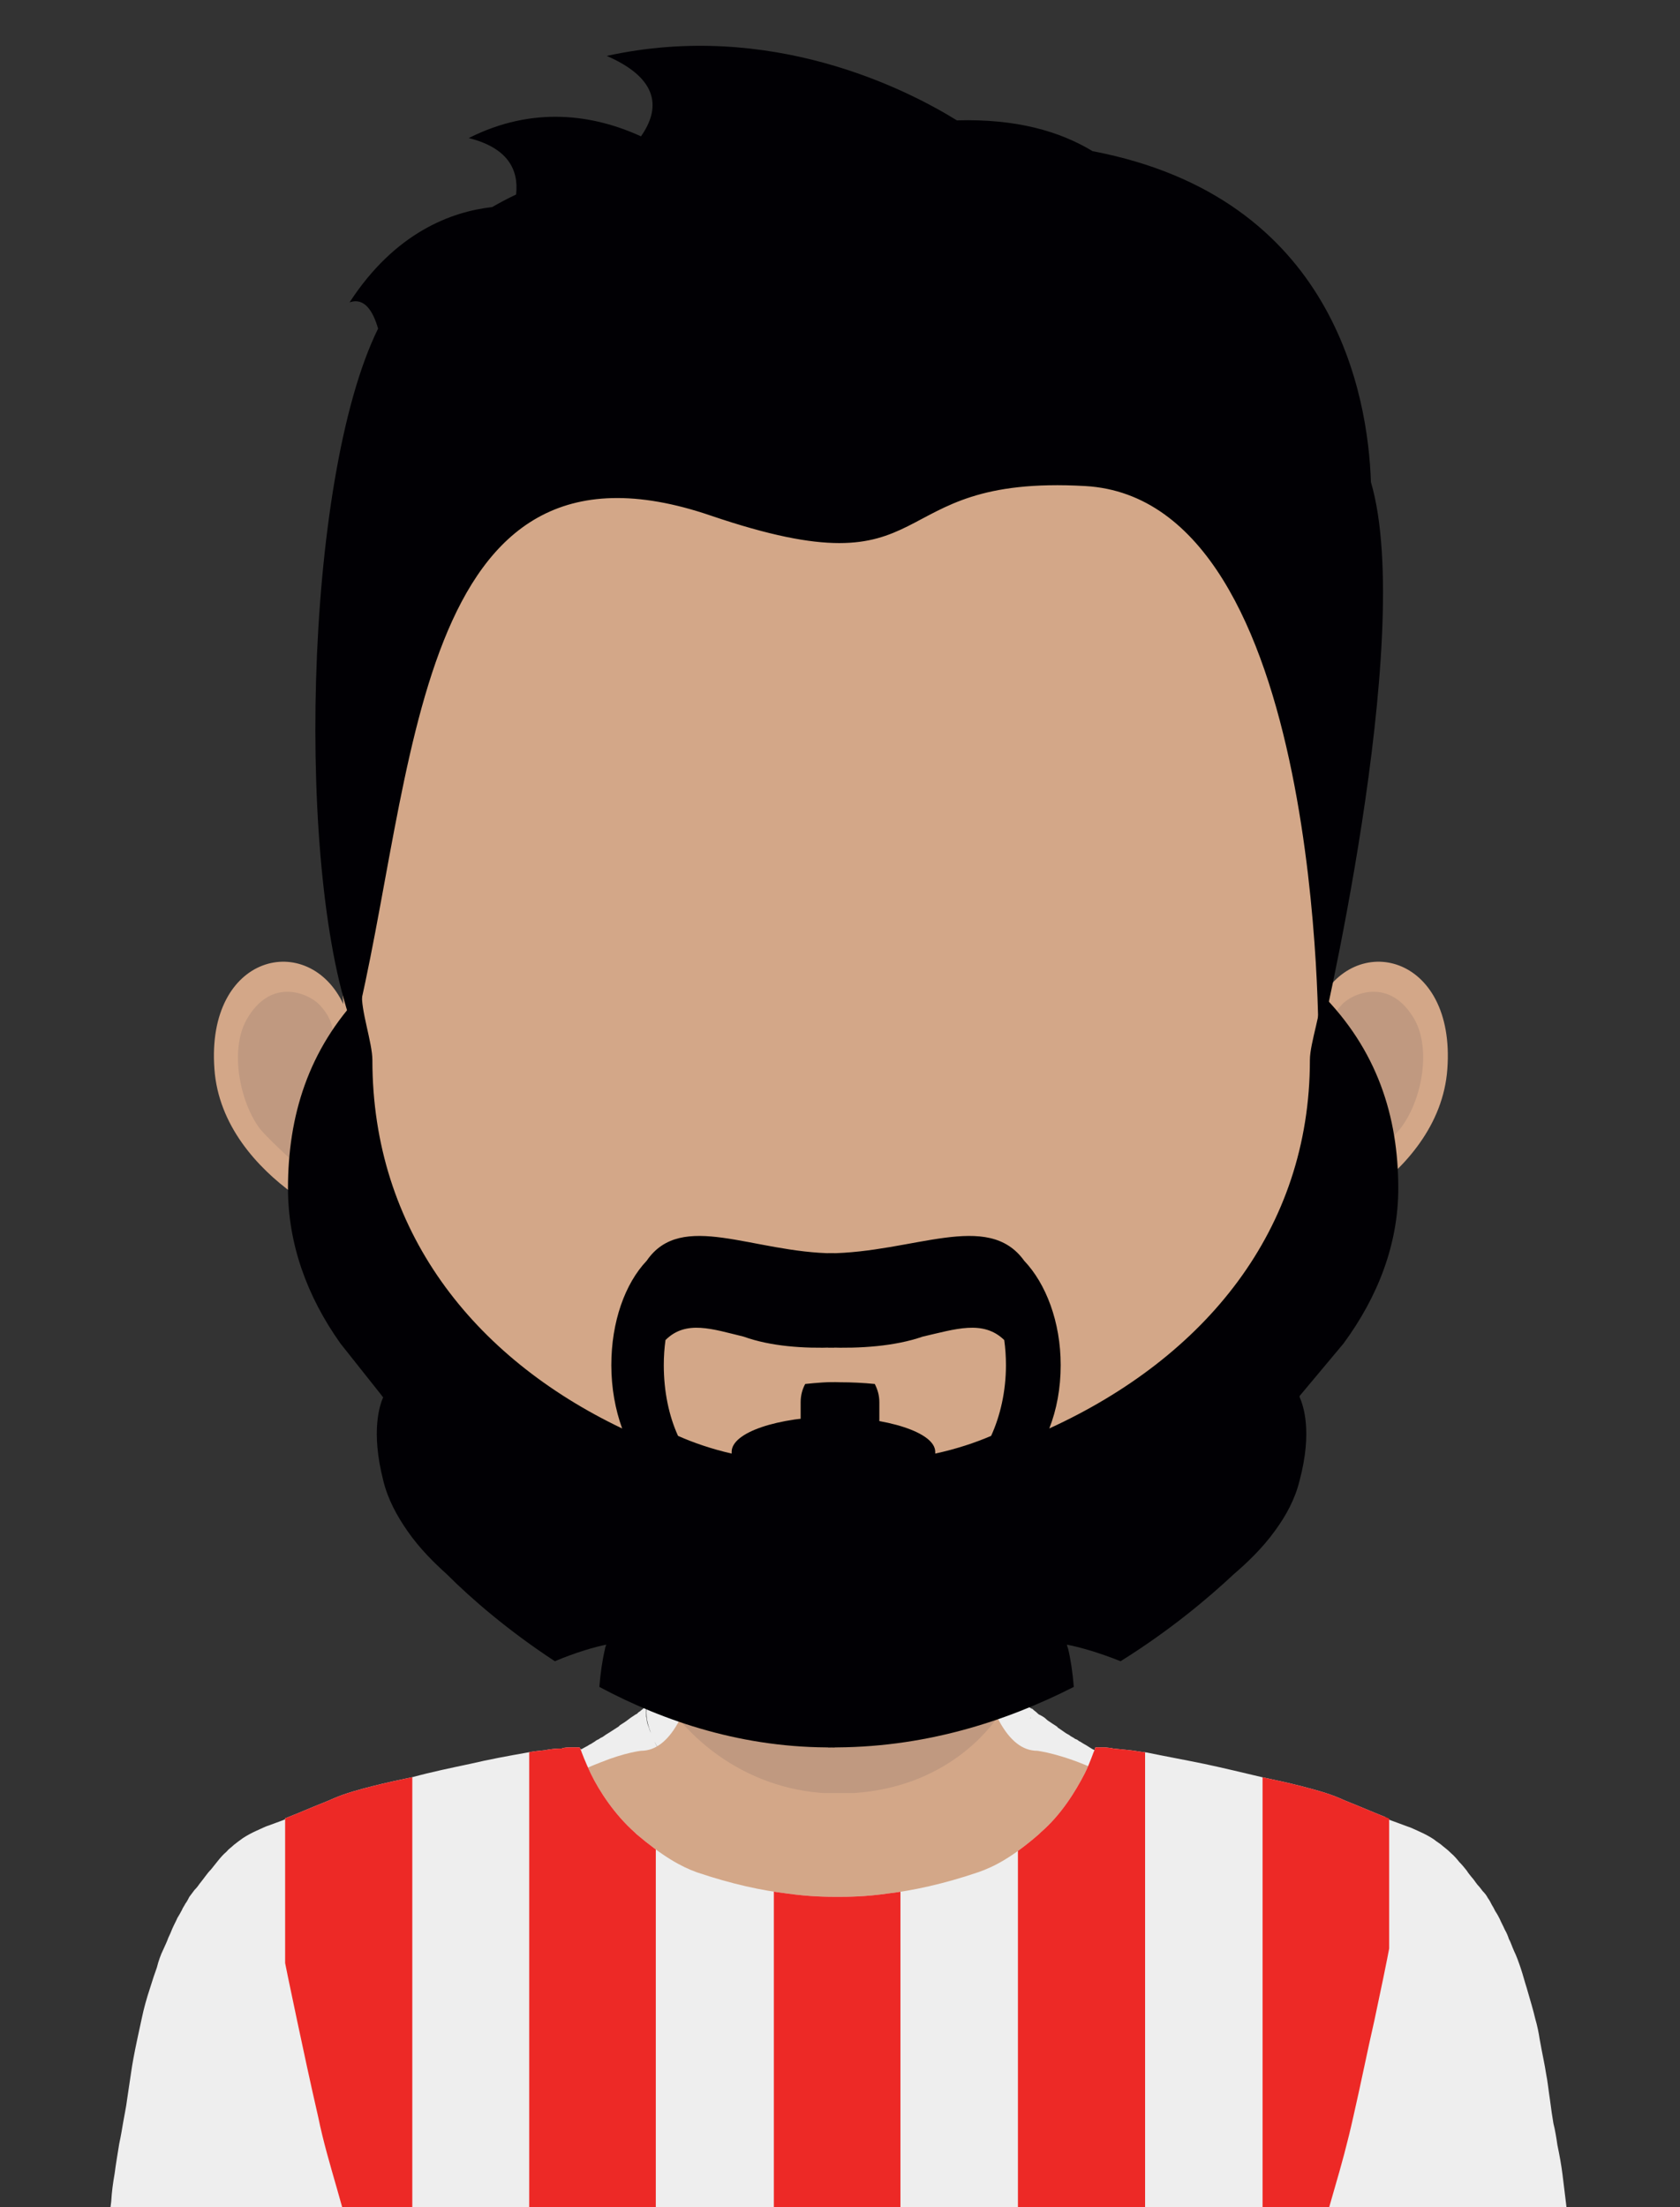
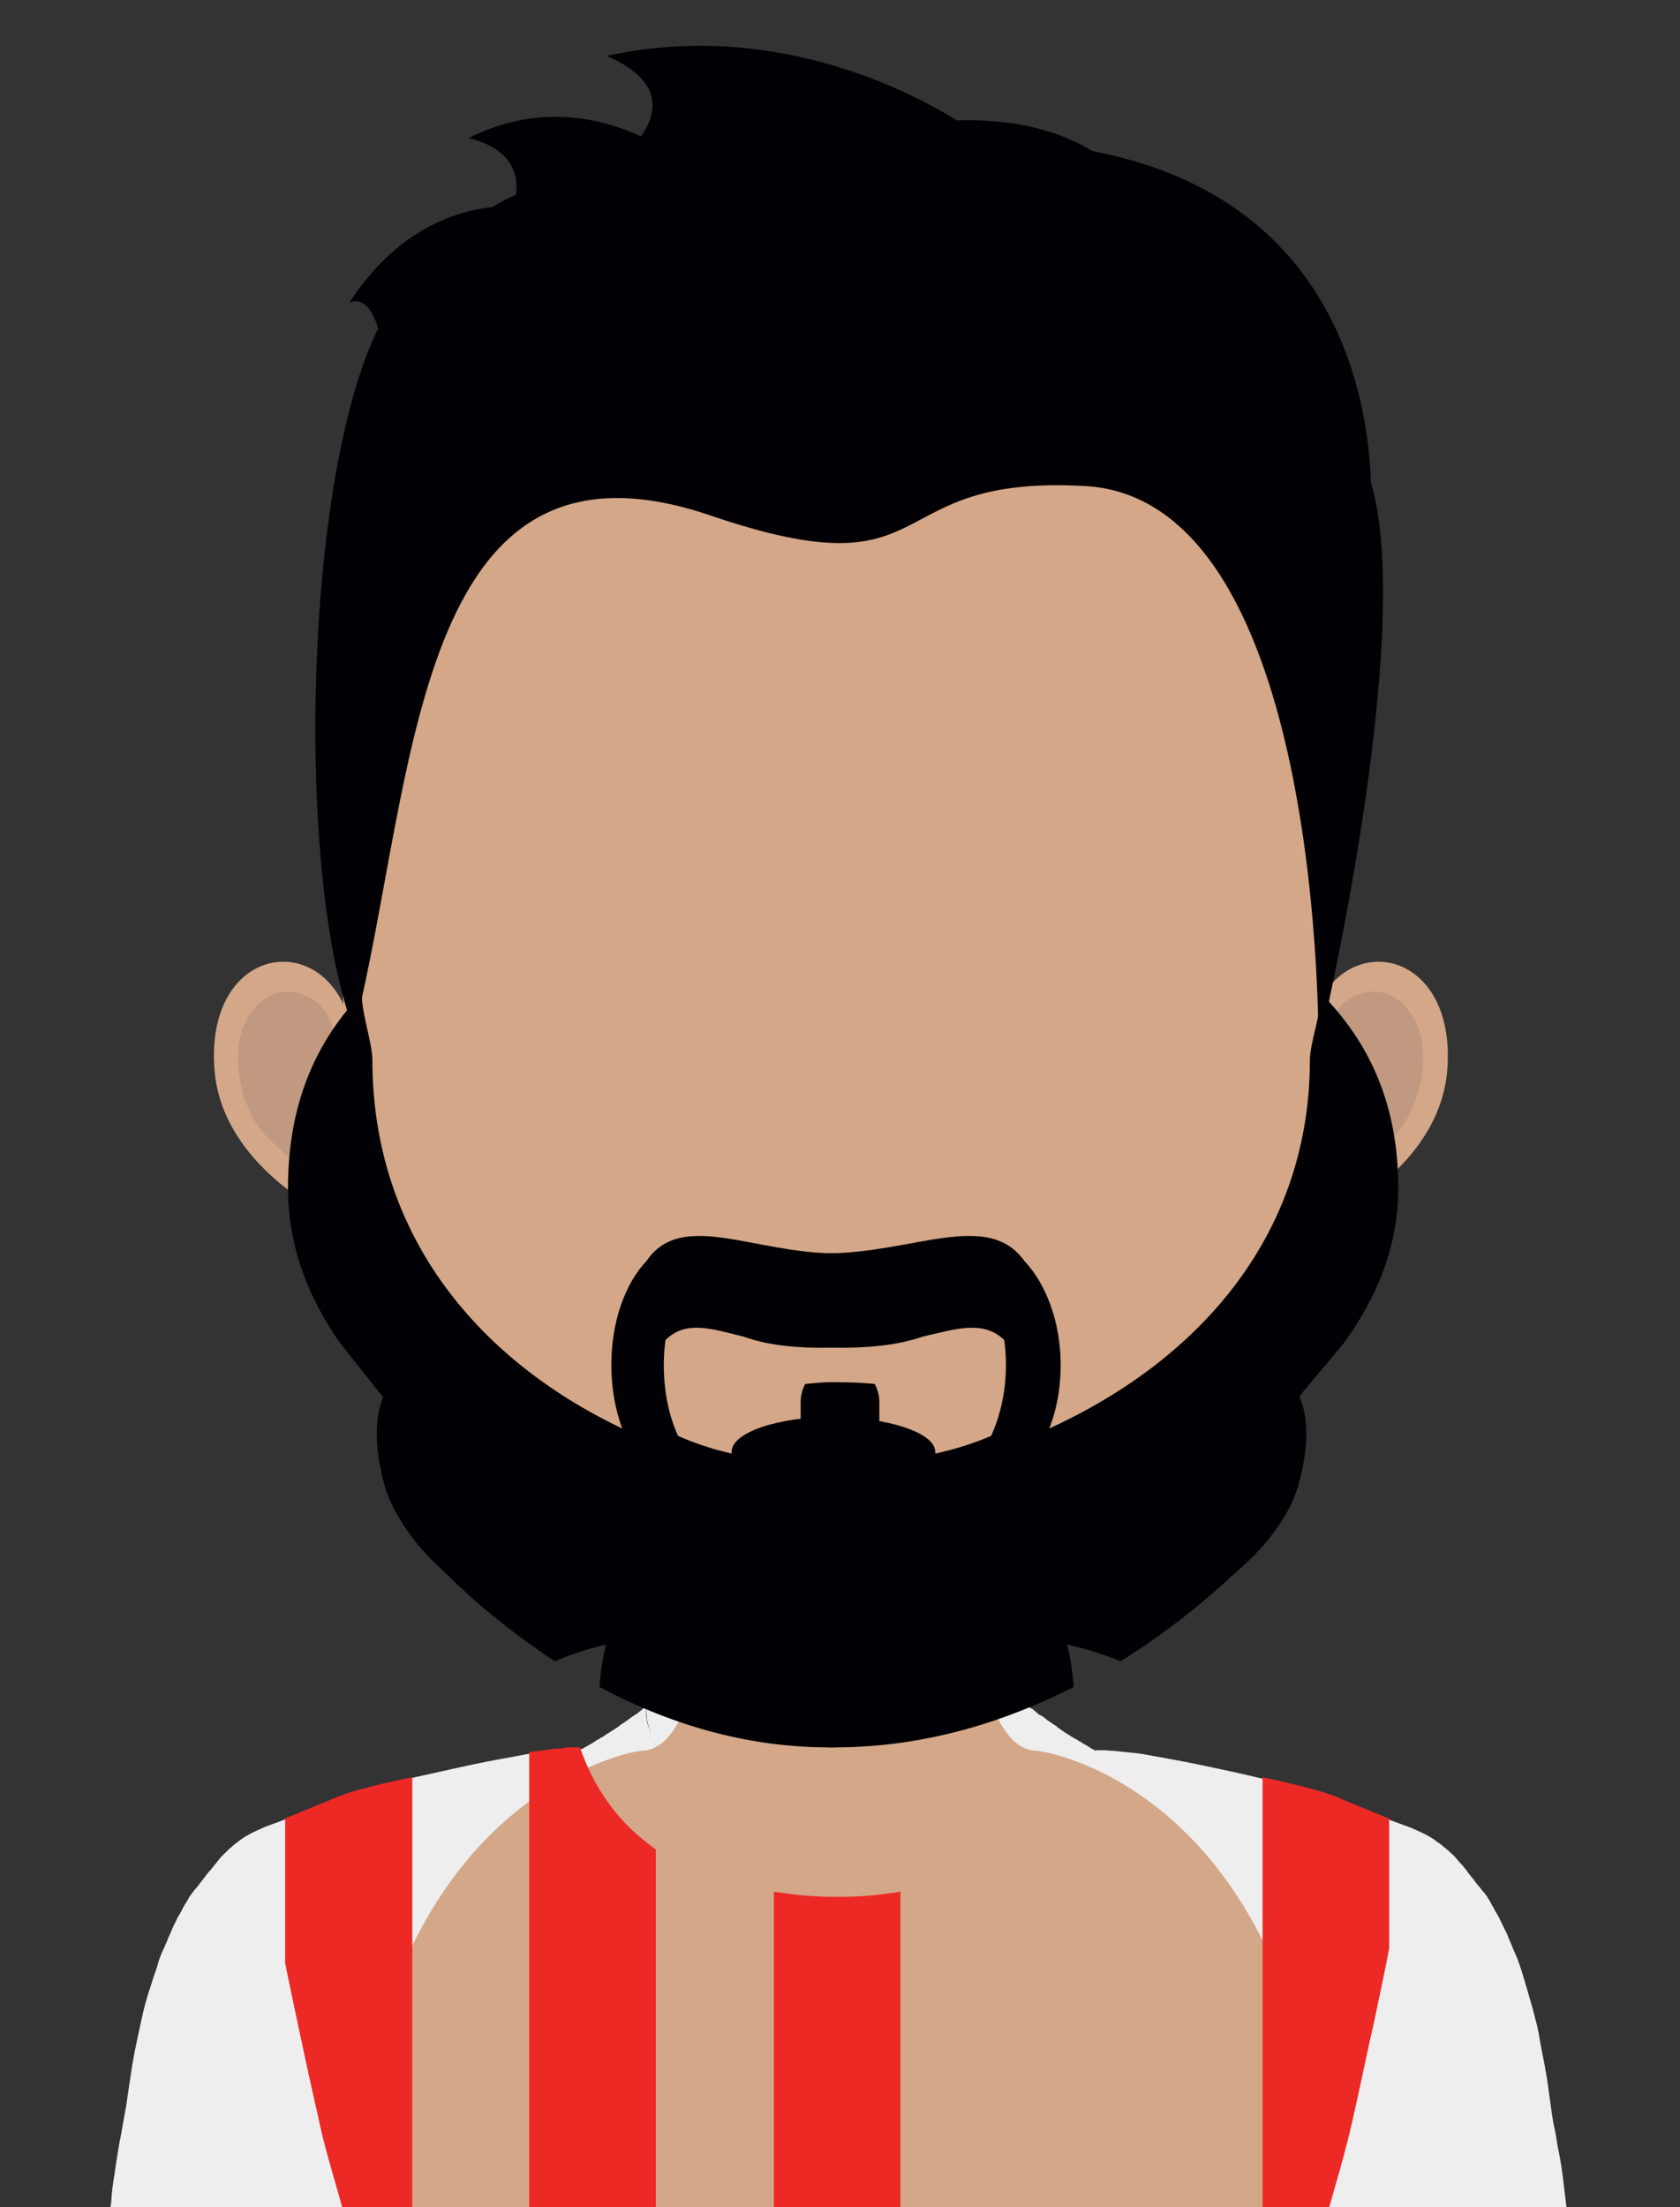
<svg xmlns="http://www.w3.org/2000/svg" xmlns:xlink="http://www.w3.org/1999/xlink" version="1.1" id="Capa_1" x="0px" y="0px" viewBox="0 0 294.6 386.9" style="enable-background:new 0 0 294.6 386.9;" xml:space="preserve">
  <rect x="0" y="0" width="294.6" height="386.9" fill="#333333" stroke="none" />
  <style type="text/css">
	.st0{clip-path:url(#SVGID_00000151511967323519006850000002396541600645915310_);fill:#EEEEEE;}
	.st1{clip-path:url(#SVGID_00000151511967323519006850000002396541600645915310_);fill:#D3A788;}
	.st2{clip-path:url(#SVGID_00000151511967323519006850000002396541600645915310_);}
	.st3{clip-path:url(#SVGID_00000138544108867346365570000013527721708461604778_);fill:#C09980;}
	.st4{clip-path:url(#SVGID_00000151511967323519006850000002396541600645915310_);fill:#C09980;}
	.st5{clip-path:url(#SVGID_00000151511967323519006850000002396541600645915310_);fill:#070707;}
	.st6{clip-path:url(#SVGID_00000151511967323519006850000002396541600645915310_);fill:none;}
	.st7{clip-path:url(#SVGID_00000151511967323519006850000002396541600645915310_);fill:#010004;}
	.st8{clip-path:url(#SVGID_00000124132651377653777440000002068367007419330206_);}
	.st9{fill:#EEEEEE;}
	.st10{fill:#ED2926;}
	.st11{fill:none;}
	.st12{fill:#010004;}
</style>
  <g>
    <g>
      <g>
        <g>
          <g>
            <g>
              <defs>
                <rect id="SVGID_1_" width="294.6" height="386.9" />
              </defs>
              <clipPath id="SVGID_00000011000520550741337060000001891044695227213990_">
                <use xlink:href="#SVGID_1_" style="overflow:visible;" />
              </clipPath>
              <path style="clip-path:url(#SVGID_00000011000520550741337060000001891044695227213990_);fill:#EEEEEE;" d="M277.5,410.8        c0-0.2,0-0.5,0-0.8c0-1-0.2-1.7-0.3-2.9c0-0.6-0.1-1.3-0.2-2.2c-0.1-0.5-0.1-1.1-0.2-1.8c0-0.6-0.1-1.4-0.3-2.3        c-0.1-0.9-0.3-1.7-0.4-2.5c-0.2-1.5-0.4-2.7-0.5-3.6c-0.1-0.9-0.2-1.7-0.3-2.4c-0.1-1.1-0.2-1.9-0.3-2.8        c-0.2-0.9-0.2-1.9-0.4-3.4c-0.2-1.7-0.4-3.3-0.6-4.9c-0.2-1.6-0.5-3.3-0.9-5.2c-0.2-1.4-0.4-2.6-0.7-3.8        c-0.2-1.2-0.4-2.5-0.6-4.1c-0.3-2-0.4-3.2-0.7-4.7c-0.2-1.4-0.6-3.1-1.1-5.9c-0.2-1.3-0.4-2.3-0.8-3.7c-0.3-1.3-0.8-3-1.5-5.4        c-0.3-0.9-0.6-2.1-1-3.3c-0.4-1.2-0.8-2.3-1.2-3.1c-0.4-0.9-0.6-1.6-0.9-2.1c-0.2-0.6-0.4-1.1-0.7-1.6        c-0.4-0.9-0.7-1.4-0.9-1.9c-0.2-0.4-0.4-0.8-0.8-1.4c-0.2-0.4-0.4-0.8-0.6-1.1c-0.2-0.4-0.4-0.8-0.7-1.2        c-0.2-0.4-0.5-0.8-0.9-1.2c-0.3-0.4-0.6-0.8-0.9-1.1c-0.4-0.5-0.7-1-1-1.3c-0.3-0.4-0.6-0.7-0.9-1.2c-0.4-0.5-0.8-1-1.3-1.5        c-0.4-0.5-0.9-1.1-1.5-1.6c-0.5-0.5-0.9-0.8-1.4-1.2c-0.4-0.4-1-0.7-1.6-1.2c-0.6-0.4-1.5-0.9-2.4-1.3        c-0.9-0.4-1.7-0.8-2.1-0.9c-0.6-0.2-1.3-0.5-1.9-0.7c-0.6-0.2-1.3-0.5-1.9-0.7c-1.5-0.6-3-1.1-4.3-1.7        c-1.4-0.6-2.8-1.1-4.1-1.7c-2.1-0.9-4.3-1.5-6.7-2.1c-2.3-0.6-4.7-1.1-7-1.6c-3.3-0.8-6.6-1.5-9.9-2.2        c-3.3-0.7-6.7-1.3-10-1.9c-1-0.2-1.9-0.3-3-0.4c-0.9-0.1-1.9-0.2-2.9-0.3c-0.1,0-0.7,0-1.4-0.1c-0.5,0-1,0-1.7,0        c0,0,0,0.1-0.1,0.2c0-0.1,0-0.1,0-0.2c-0.3-0.1-0.8-0.4-1.1-0.6c-0.1-0.1-0.2-0.1-0.3-0.2c-0.2-0.1-0.5-0.3-0.7-0.4        c-0.2-0.1-0.4-0.3-0.7-0.4c-0.2-0.2-0.4-0.3-0.7-0.4c-0.2-0.2-0.5-0.3-0.8-0.5c-0.2-0.2-0.5-0.3-0.8-0.5        c-0.4-0.3-0.9-0.6-1.3-0.9c-0.1,0-0.1-0.1-0.2-0.2c-0.4-0.3-0.8-0.5-1.2-0.8c-0.3-0.2-0.5-0.3-0.8-0.6        c-0.2-0.2-0.5-0.4-0.9-0.6c0,0-0.1-0.1-0.2-0.1c-0.2-0.1-0.3-0.2-0.5-0.4c-0.2-0.2-0.4-0.3-0.6-0.5c-0.1-0.1-0.2-0.2-0.3-0.2        c-0.1,0-0.2-0.1-0.3-0.2c0.1,0.3,0.1,0.6,0.1,0.9c0,0.3,0,0.6,0,0.9c0,0.1-0.1,0.2-0.1,0.3c0.2-0.6,0.2-1.2,0.1-2        c-0.3-0.2-1.3-0.6-2.2-0.9c-0.9-0.2-1.9-0.5-2.2-0.6c-1.7-0.4-3.9-0.7-6.4-1c-1-0.1-2.1-0.3-3.3-0.4c-1.2-0.1-2.5-0.2-3.7-0.4        c-3-0.2-6.1-0.4-8.8-0.6c-2.7-0.1-5.1-0.2-7-0.2c0,0-0.2,0-0.2,0c-0.1,0-0.1,0-0.2,0c-1.9,0-4.3,0.1-6.9,0.2        c-2.7,0.1-5.7,0.3-8.7,0.6c-1.2,0.1-2.5,0.2-3.7,0.4c-1.1,0.1-2.2,0.2-3.3,0.4c-2.4,0.3-4.5,0.6-6.3,1        c-0.4,0.1-1.3,0.3-2.2,0.6c-0.9,0.3-1.8,0.6-2.2,0.9c-0.1,1.1,0,1.9,0.2,2.7c0.1,0.3,0.2,0.7,0.3,1c0.2,0.5,0.3,1,0.5,1.4        c0.3,0.7,0.6,1.2,0.9,1.8c0.3,0.5,0.5,1,0.8,1.5c-0.9-1.5-1.6-3-2.2-4.6c-0.1-0.4-0.3-0.8-0.4-1.2c-0.1-0.4-0.1-0.8-0.2-1.1        c0-0.3,0-0.6,0-0.9c0-0.3,0-0.6,0.1-0.9c-0.2,0.1-0.2,0.2-0.3,0.2c-0.1,0.1-0.2,0.1-0.3,0.2c-0.2,0.2-0.4,0.3-0.6,0.5        c-0.2,0.1-0.3,0.2-0.5,0.4c0,0-0.1,0.1-0.2,0.1c-0.3,0.2-0.6,0.4-0.9,0.6c-0.3,0.2-0.5,0.4-0.8,0.6c-0.4,0.3-0.8,0.5-1.2,0.8        c0,0.1-0.1,0.1-0.2,0.2c-0.5,0.3-0.9,0.6-1.4,0.9c-0.3,0.2-0.5,0.3-0.8,0.5c-0.3,0.2-0.5,0.4-0.8,0.5        c-0.2,0.1-0.4,0.3-0.7,0.4c-0.2,0.1-0.4,0.3-0.6,0.4c-0.2,0.1-0.4,0.3-0.7,0.4c-0.1,0.1-0.2,0.1-0.3,0.2        c-0.4,0.2-0.9,0.5-1.1,0.6c0,0.1,0,0.1,0,0.2c0-0.1,0-0.2-0.1-0.2c-0.7,0-1.2,0-1.7,0c-0.7,0-1.2,0.1-1.4,0.1        c-1,0.1-1.9,0.2-2.9,0.3c-1,0.1-1.9,0.2-3,0.4c-3.3,0.6-6.6,1.2-10,1.9c-3.3,0.7-6.7,1.5-10,2.2c-2.3,0.6-4.7,1-7,1.6        c-2.3,0.6-4.5,1.2-6.6,2.1c-1.3,0.5-2.7,1.1-4.1,1.7c-1.4,0.6-2.9,1.1-4.4,1.7c-0.6,0.2-1.2,0.5-1.8,0.7        c-0.6,0.2-1.3,0.5-1.9,0.7c-0.4,0.1-1.2,0.5-2.1,0.9c-0.9,0.4-1.8,0.9-2.4,1.3c-0.7,0.5-1.1,0.8-1.6,1.2        c-0.4,0.4-0.9,0.7-1.3,1.2c-0.6,0.5-1.1,1.1-1.5,1.6c-0.4,0.5-0.8,1-1.2,1.5c-0.4,0.4-0.7,0.8-1,1.2c-0.3,0.4-0.6,0.8-1,1.3        c-0.2,0.3-0.5,0.7-0.9,1.1c-0.3,0.4-0.6,0.8-0.9,1.2c-0.2,0.4-0.4,0.8-0.7,1.2c-0.2,0.4-0.5,0.8-0.6,1.1        c-0.3,0.6-0.5,0.9-0.8,1.4c-0.2,0.5-0.5,1-0.9,1.9c-0.2,0.5-0.4,1-0.7,1.6c-0.2,0.6-0.5,1.2-0.9,2.1c-0.4,0.8-0.8,1.9-1.1,3.1        c-0.4,1.1-0.8,2.3-1.1,3.3c-0.8,2.4-1.2,4-1.5,5.4c-0.3,1.3-0.5,2.4-0.8,3.7c-0.6,2.8-0.9,4.5-1.1,5.9        c-0.2,1.4-0.4,2.7-0.7,4.7c-0.2,1.6-0.5,2.9-0.7,4.1c-0.2,1.2-0.4,2.4-0.7,3.8c-0.3,1.9-0.6,3.6-0.8,5.2        c-0.3,1.7-0.5,3.2-0.6,4.9c-0.2,1.5-0.3,2.5-0.4,3.4c-0.2,0.9-0.2,1.7-0.3,2.8c-0.1,0.8-0.2,1.5-0.3,2.4        c-0.1,0.9-0.3,2-0.5,3.6c-0.1,0.8-0.2,1.6-0.3,2.5c-0.1,0.9-0.3,1.7-0.3,2.3c0,0.7-0.1,1.3-0.1,1.8c-0.1,0.9-0.2,1.6-0.2,2.2        c-0.1,1.2-0.2,1.9-0.3,2.9c0,0.3,0,0.6,0,0.8c0,0.2,0,0.4,0,0.6c1.2,1.2,2.5,2.4,3.9,3.4c1.4,1,3,1.9,4.6,2.7        c1.7,0.9,3.6,1.7,5.4,2.4c1.8,0.7,3.6,1.3,5.3,1.8c1.1,0.4,2.2,0.6,3.2,1c1,0.3,1.9,0.6,2.8,0.8c1.9,0.6,3.8,1.1,5.6,1.4        c1.8,0.3,3.6,0.5,5.2,0.6c1.3,0.1,2.5,0.2,3.6,0.2c1.1,0,2.2,0,3.1,0c0.6,0,1-0.1,1.5-0.1c0.5,0,0.9-0.1,1.3-0.1        c0.4,0,0.8,0,1.1,0c0.3,0,0.7,0,0.9,0c0,0,0.6,1.7,1.2,3.9c0.6,2.2,1.2,4.8,1.3,6.5c0.1,2.2,0.2,4.4,0.3,6.7        c0,2.2,0.2,4.5,0.2,6.7c0.1,3.1,0.2,6.2,0.2,9.4c0.1,3.1,0.2,6.2,0.2,9.3c0,1.5,0,3,0,4.6c0,1.5,0,3,0,4.5c0,1.2,0,2.4,0,3.6        c0,1.2,0,2.4,0,3.6c0,4.6,0,9.3-0.1,14c0,4.7-0.2,9.3-0.2,14c0,3.4-0.1,6.7-0.2,9.9c-0.1,3.2-0.2,6.5-0.3,9.6        c0,2.8-0.1,5.6-0.3,8.4c-0.1,2.8-0.2,5.6-0.3,8.4c-0.1,3.8-0.3,7.6-0.5,11.5c-0.2,3.8-0.3,7.6-0.5,11.5        c-0.2,4-0.4,8.1-0.6,12.1c-0.2,4.1-0.4,8.2-0.6,12.2c-0.1,1.5-0.1,2.8-0.2,4c-0.1,1.2-0.1,2.4-0.1,3.4c0,0.7,0,1.3,0,1.9        c0,0.6,0,1,0,1.5c0.4,0.2,0.9,0.4,1.3,0.7c0.5,0.2,0.9,0.4,1.3,0.6c1.1,0.5,2.2,0.9,3.3,1.4c1.1,0.5,2.2,0.9,3.4,1.3        c1.8,0.6,3.7,1.2,5.6,1.8c1.9,0.5,3.8,0.9,5.8,1.4c4.5,1,9.2,1.6,14,2.2c1.7,0.2,3.4,0.3,5.1,0.5c3,0.2,6.2,0.4,9.4,0.5        c1.4,0.1,2.8,0.1,4.3,0.2c1.5,0,3,0,4.4,0.1c0.5,0,1,0,1.4,0c0.5,0,1,0,1.5,0c1,0,1.9,0,2.9,0c1,0,2,0,3,0c2.5,0,5.2,0,8,0        c2.8,0,5.6,0,8.3,0c2.6,0,5.4,0,8.2,0c2.8,0,5.6,0,8,0c1,0,2,0,3,0c1,0,2,0,3,0c0.5,0,1,0,1.5,0c0.5,0,1,0,1.4,0        c1.5,0,3-0.1,4.4-0.1c1.5-0.1,2.9-0.1,4.4-0.2c3.2-0.1,6.3-0.3,9.4-0.5c1.7-0.2,3.4-0.3,5-0.5c4.9-0.5,9.6-1.2,14-2.2        c2-0.4,3.9-0.9,5.9-1.4c1.9-0.5,3.7-1.1,5.6-1.8c1.1-0.4,2.3-0.8,3.4-1.3c1.1-0.4,2.2-0.9,3.3-1.4c0.5-0.2,0.9-0.4,1.3-0.6        c0.4-0.2,0.9-0.4,1.3-0.7c0-0.5,0-0.9,0-1.5c0-0.6,0-1.3,0-1.9c0-1-0.1-2.2-0.1-3.4c0-1.2-0.1-2.6-0.2-4        c-0.2-4-0.4-8.1-0.6-12.2c-0.2-4-0.4-8.1-0.6-12.1c-0.1-3.9-0.3-7.7-0.5-11.5c-0.2-3.8-0.3-7.7-0.5-11.5        c-0.1-2.8-0.2-5.6-0.3-8.4s-0.2-5.6-0.3-8.4c-0.1-3.2-0.2-6.4-0.3-9.6c-0.1-3.3-0.2-6.5-0.2-9.9c-0.1-4.7-0.1-9.3-0.2-14        c0-4.7,0-9.4-0.1-14c0-1.3,0-2.4,0-3.6c0-1.3,0-2.4,0-3.6c0-1.5,0-3,0-4.5c0-1.5,0-3,0-4.6c0.1-3.1,0.1-6.2,0.2-9.3        c0-3.1,0.1-6.3,0.2-9.4c0-2.3,0.2-4.5,0.2-6.7c0.1-2.3,0.2-4.5,0.3-6.7c0-1.7,0.7-4.4,1.3-6.5c0.6-2.2,1.2-3.9,1.2-3.9        c0.3,0,0.6,0,0.9,0c0.4,0,0.7,0,1.1,0c0.4,0,0.9,0,1.3,0.1c0.5,0,1,0.1,1.5,0.1c1,0,2.1,0,3.1,0c1.1,0,2.4,0,3.7-0.2        c1.6-0.1,3.3-0.3,5.1-0.6c1.8-0.3,3.7-0.8,5.7-1.4c0.9-0.2,1.7-0.5,2.8-0.8c1-0.3,2-0.6,3.2-1c1.7-0.5,3.4-1.1,5.2-1.8        c1.8-0.7,3.7-1.5,5.4-2.4c1.6-0.8,3.1-1.7,4.5-2.7c1.5-1,2.8-2.1,4-3.4C277.5,411.2,277.5,411,277.5,410.8z" />
              <path style="clip-path:url(#SVGID_00000011000520550741337060000001891044695227213990_);fill:#D3A788;" d="M192.4,310.3        c-6.2-2.9-10.5-3.4-10.5-3.4c-5.3,0-8.7-7.4-10.9-18.4c-0.3-1.2-0.5-2.5-0.7-3.8v-0.1c-0.5-3-0.7-6.2-1.1-9.6        c-0.2-1.8-0.4-3.8-0.5-5.7c-0.8-9.8-1-20.3-1-30.4c0,0-11.3,1.2-20.5,1.2H147c-9.1,0-20.4-1.2-20.4-1.2        c0,10.1-0.2,20.8-1,30.6c-0.2,2-0.4,4-0.5,5.9c-0.4,3.2-0.7,6.4-1.2,9.3c-0.2,1.8-0.5,3.4-0.9,5c-2.2,10.4-5.5,17.2-10.6,17.2        c0,0-2.8,0.3-7,2c-14,5.3-44.4,24.3-44.4,90.4c0,0,0.8,0.3,2.1,0.9H147h84.1c1.2-0.6,2-0.9,2-0.9        C233.1,338.4,207.4,317.4,192.4,310.3z" />
              <g style="clip-path:url(#SVGID_00000011000520550741337060000001891044695227213990_);">
                <defs>
                  <rect id="SVGID_00000042004611938710708830000016472881106611284877_" x="118.8" y="285.8" width="55.9" height="28.5" />
                </defs>
                <clipPath id="SVGID_00000124142488342890258220000001429005136414906015_">
                  <use xlink:href="#SVGID_00000042004611938710708830000016472881106611284877_" style="overflow:visible;" />
                </clipPath>
-                 <path style="clip-path:url(#SVGID_00000124142488342890258220000001429005136414906015_);fill:#C09980;" d="M174.8,301.2         L174.8,301.2c-2.5,3.5-11,13.2-27.9,13.2h-0.1c-16.1-0.1-25.4-10.2-27.8-13.1c0.6-2.9,1.1-6,1.4-9.3c0.2-2,0.4-3.9,0.6-5.9         c7.9,1.7,16.4,2.7,25.5,2.9h0.3c9.3-0.1,18-1.2,26-3.1c0.2,1.9,0.4,3.9,0.6,5.8C173.8,295,174.2,298.2,174.8,301.2" />
              </g>
              <path style="clip-path:url(#SVGID_00000011000520550741337060000001891044695227213990_);fill:#D3A788;" d="M145.5,32        c-88.7,0-89.2,89.5-85.3,144c-6.1-12.9-24.1-8.9-22.6,11.4c1.4,19.6,26.9,29.7,26.5,27.5c7.3,44.8,49,70.8,81.4,70.8        c0.2,0,0.5,0,0.7,0V32C145.9,32,145.7,32,145.5,32" />
              <path style="clip-path:url(#SVGID_00000011000520550741337060000001891044695227213990_);fill:#C09980;" d="M43.2,178.8        c4.4-7.8,11.1-4.5,12.8-2.7c1.8,1.9,3.2,4.4,2.1,9c-0.6,2.6-3.1,2.8-2.5,6.8c0.7,4.5,2.5,4.8,3.5,5.8c1,1,2.3,1.8,3,3.7        c0.6,1.9,0.7,3.9,0.4,5.6c-0.7,3.2-4.9,0.7-7.7-0.8c-1.8-0.9-7.7-6.5-9.2-8.3C42,193.1,40.3,184.1,43.2,178.8" />
              <path style="clip-path:url(#SVGID_00000011000520550741337060000001891044695227213990_);fill:#D3A788;" d="M145.9,32        c88.7,0,89.2,89.5,85.3,144c6.1-12.9,24.1-8.9,22.6,11.4c-1.4,19.6-26.8,29.7-26.5,27.5c-7.3,44.8-49,70.8-81.4,70.8        c-0.2,0-0.5,0-0.7,0V32C145.4,32,145.7,32,145.9,32" />
              <path style="clip-path:url(#SVGID_00000011000520550741337060000001891044695227213990_);fill:#C09980;" d="M248.1,178.8        c-4.4-7.8-11.2-4.5-12.8-2.7c-1.7,1.9-3.2,4.4-2.1,9c0.6,2.6,3.1,2.8,2.5,6.8c-0.7,4.5-2.5,4.8-3.6,5.8c-1,1-2.3,1.8-3,3.7        c-0.6,1.9-0.7,3.9-0.4,5.6c0.7,3.2,4.8,0.7,7.6-0.8c1.9-0.9,7.7-6.5,9.2-8.3C249.3,193.1,251,184.1,248.1,178.8" />
              <path style="clip-path:url(#SVGID_00000011000520550741337060000001891044695227213990_);fill:#070707;" d="M59,149.1" />
-               <path style="clip-path:url(#SVGID_00000011000520550741337060000001891044695227213990_);fill:none;" d="M108.5,159.3        c-3.2-0.4-7.2-0.8-11.7-0.8c4.3,0.1,8.1,0.4,11.2,0.8c6.2,0.8,20.7,4,22.1,9.5c1.4,5.5,1.8,11.6,0.2,19.3        c-5.1,24.1-23.4,29.8-37.3,30.1c13.9-0.1,32.7-5.6,37.8-30.1c1.6-7.7,1.2-13.9-0.2-19.3C129.1,163.3,114.7,160.1,108.5,159.3z        " />
              <path style="clip-path:url(#SVGID_00000011000520550741337060000001891044695227213990_);fill:none;" d="M164.6,188.1        c-1.6-7.7-1.2-13.9,0.2-19.3c1.4-5.5,15.9-8.7,22.1-9.5c3.1-0.4,6.9-0.8,11.2-0.8c-4.5,0.1-8.4,0.4-11.6,0.8        c-6.2,0.8-20.7,4-22.1,9.5c-1.4,5.5-1.8,11.6-0.2,19.3c5.1,24.4,23.8,29.9,37.7,30.1C188.1,217.9,169.7,212.3,164.6,188.1z" />
              <path style="clip-path:url(#SVGID_00000011000520550741337060000001891044695227213990_);fill:#010004;" d="M141.2,242.6        c-0.5,0.9-0.8,2-0.8,3.2v3c0,3.7,3.1,6.7,6.9,6.7c3.8,0,6.9-3,6.9-6.7v-3c0-1.2-0.3-2.2-0.8-3.2c-2-0.2-4-0.3-6.1-0.3        C145.2,242.2,143.2,242.4,141.2,242.6z" />
              <g style="clip-path:url(#SVGID_00000011000520550741337060000001891044695227213990_);">
                <g>
                  <defs>
                    <path id="SVGID_00000170961275758318510300000006985597514540292522_" d="M245.2,320c-0.6-0.2-1.2-0.4-1.8-0.7           c-1.5-0.6-3-1.2-4.4-1.8c-1.4-0.6-2.8-1.1-4.1-1.7c-2.1-0.9-4.4-1.5-6.7-2.1c-2.3-0.6-4.7-1.1-7-1.7           c-3.4-0.8-6.7-1.5-10-2.2c-3.4-0.7-6.7-1.4-10.1-1.9c-1-0.1-2-0.3-2.9-0.4c-1-0.1-2-0.2-3-0.3c-0.2,0-0.7,0-1.4-0.1           c-0.5,0-1.1,0-1.7,0c0,0-0.1,0.1-0.1,0.3c-0.3,0.7-0.8,2.3-1.8,4.4c-1.6,3.2-4.1,7.3-7.7,10.4c-0.1,0.1-0.2,0.2-0.3,0.3           c-4.6,3.9-7.8,5.7-10.7,6.7c-6.2,2.1-11.5,3.2-15.7,3.8c-4.1,0.5-7.2,0.6-8.9,0.6c-1.7,0-4.8-0.1-9-0.6           c-4.2-0.6-9.5-1.6-15.7-3.8c-2.8-1-6-2.8-10.6-6.7c-0.1-0.1-0.2-0.2-0.3-0.3c-3.5-3.1-6.2-7.2-7.7-10.4           c-1-2.1-1.6-3.7-1.8-4.4c-0.1-0.1-0.2-0.2-0.2-0.3c-0.7,0-1.2,0-1.7,0c-0.7,0-1.2,0.1-1.4,0.1c-1,0.1-2,0.2-3,0.3           c-1,0.1-2,0.3-3,0.4c-3.4,0.6-6.7,1.2-10.1,1.9c-3.3,0.7-6.7,1.5-10,2.2c-2.4,0.6-4.7,1.1-7.1,1.7           c-2.3,0.6-4.6,1.2-6.7,2.1c-1.3,0.5-2.7,1.1-4.1,1.7c-1.4,0.6-2.9,1.1-4.4,1.8c-0.6,0.2-1.2,0.4-1.9,0.7           c-0.6,0.2-1.2,0.5-1.9,0.7c0,1,0.1,2.3,0.2,3.8c0.1,1.5,0.4,3.2,0.7,5.2c0.3,1.6,0.6,3.4,0.9,5.3c0.1,0.8,0.3,1.7,0.5,2.6           c0.2,0.9,0.4,2,0.6,3c0.8,4.2,1.8,8.9,2.9,14.1c1.1,5.2,2.3,10.8,3.7,16.9c0.9,4.5,2.1,8.5,3.3,12.6           c1.2,4.1,2.4,8.5,3.5,13.7c0.3,1.6,0.9,3.5,1.3,5.4c0.5,1.9,0.9,3.7,1.1,5c0,0.8,0.2,1.9,0.2,2.9c0.1,1,0.2,2.1,0.1,2.9           c0,0.6,0,1.1,0,1.8c0,0.6,0,1.1,0,1.8c0,0.5-0.1,1-0.2,1.6c0,0.6-0.1,1.1-0.1,1.6c0,1.1-0.4,2.5-0.8,3.7           c-0.3,1.1-0.7,2-0.7,2s0.6,1.8,1.2,4c0.6,2.2,1.3,4.8,1.3,6.6c0.1,2.2,0.2,4.5,0.3,6.7c0.1,2.3,0.2,4.6,0.2,6.9           c0.1,3.1,0.2,6.2,0.2,9.4c0,3.2,0.1,6.3,0.1,9.4c0,1.5,0,3,0,4.6c0,1.5,0,3.1,0,4.6c0,1.2,0,2.4,0,3.6c0,1.2,0,2.4,0,3.6           c0,4.7,0,9.4-0.1,14.1c-0.1,4.7-0.1,9.4-0.2,14.1c-0.1,3.4-0.2,6.7-0.2,10c-0.1,3.3-0.2,6.5-0.3,9.7           c-0.1,2.9-0.2,5.7-0.3,8.5c-0.1,2.8-0.2,5.6-0.3,8.5c-0.2,3.9-0.3,7.7-0.5,11.5c-0.2,3.8-0.4,7.7-0.5,11.5           c-0.2,4.1-0.4,8.2-0.6,12.3c-0.2,4.1-0.4,8.2-0.6,12.3c0,1.5-0.1,2.8-0.1,4.1c0,1.3-0.1,2.4-0.1,3.4c0,0.7,0,1.3-0.1,1.9           c0,0.6,0,1.1,0,1.5c0.5,0.2,0.9,0.5,1.3,0.7c0.4,0.2,0.9,0.4,1.3,0.6c1.1,0.5,2.1,1,3.3,1.4c1.1,0.4,2.3,0.9,3.4,1.3           c1.8,0.6,3.7,1.2,5.6,1.7c1.9,0.5,3.9,1,5.9,1.4c4.5,0.9,9.2,1.6,14.1,2.2c1.7,0.1,3.3,0.3,5.1,0.4           c3.1,0.2,6.2,0.4,9.4,0.6c1.4,0,2.9,0.1,4.4,0.1c1.5,0.1,3,0.1,4.4,0.2c0.5,0,1,0,1.4,0c0.5,0,0.9,0,1.5,0c0.9,0,2,0,3,0           c1,0,2,0,3,0c2.5,0,5.3,0,8,0c2.8,0,5.6,0,8.3,0c2.6,0,5.4,0,8.3,0c2.8,0,5.5,0,8.1,0c1,0,2,0,3,0c1,0,2,0,3,0           c0.5,0,0.9,0,1.4,0c0.5,0,1,0,1.5,0c1.5,0,3-0.1,4.4-0.2c1.5,0,2.9-0.1,4.4-0.1c3.2-0.1,6.4-0.3,9.5-0.6           c1.7-0.2,3.4-0.3,5.1-0.4c4.9-0.5,9.6-1.3,14.1-2.2c2-0.4,3.9-0.9,5.9-1.4c2-0.5,3.8-1.1,5.6-1.7c1.2-0.4,2.3-0.9,3.4-1.3           c1.1-0.5,2.2-0.9,3.3-1.4c0.4-0.2,0.9-0.4,1.3-0.6c0.4-0.2,0.9-0.4,1.3-0.7c0-0.4,0-0.9,0-1.5c0-0.6,0-1.2,0-1.9           c0-1,0-2.1-0.2-3.4c0-1.2-0.1-2.6-0.1-4.1c-0.2-4.1-0.4-8.2-0.6-12.3c-0.2-4.1-0.4-8.2-0.6-12.3c-0.2-3.8-0.4-7.7-0.5-11.5           c-0.2-3.9-0.3-7.7-0.5-11.5c-0.2-2.8-0.2-5.7-0.3-8.5c-0.1-2.8-0.2-5.6-0.3-8.5c-0.1-3.2-0.2-6.4-0.2-9.7           c-0.1-3.2-0.2-6.6-0.2-10c-0.1-4.7-0.2-9.4-0.2-14.1c0-4.7-0.1-9.4-0.1-14.1c0-1.2,0-2.4,0-3.6c0-1.2,0-2.4,0-3.6           c0-1.5,0-3.1,0-4.6c0-1.5,0-3,0-4.6c0-3.2,0.1-6.3,0.1-9.4c0.1-3.2,0.2-6.3,0.2-9.4c0.1-2.3,0.1-4.6,0.2-6.9           c0.1-2.2,0.2-4.5,0.3-6.7c0.1-1.8,0.7-4.4,1.4-6.6c0.6-2.2,1.2-4,1.2-4s-0.3-0.9-0.7-2c-0.3-1.2-0.7-2.6-0.8-3.7           c0-0.5-0.1-1.1-0.1-1.6c0-0.5-0.1-1.1-0.1-1.6c0-0.6,0-1.2,0-1.8c0-0.6,0-1.2,0-1.8c0-0.8,0-1.9,0.1-2.9           c0.1-1.1,0.2-2.1,0.3-2.9c0.1-1.3,0.5-3,1-5c0.5-1.9,1-3.8,1.3-5.4c1.1-5.3,2.3-9.6,3.5-13.7s2.3-8.1,3.3-12.6           c1.4-6,2.5-11.7,3.7-16.9c1.1-5.2,2.1-9.9,2.9-14.1c0.2-1.1,0.4-2.1,0.6-3c0.2-0.9,0.3-1.8,0.5-2.6           c0.4-1.9,0.7-3.7,0.9-5.3c0.3-2,0.5-3.7,0.7-5.2c0.2-1.5,0.3-2.8,0.3-3.8C246.5,320.5,245.8,320.3,245.2,320z" />
                  </defs>
                  <clipPath id="SVGID_00000020382297046580733670000009182778535001692317_">
                    <use xlink:href="#SVGID_00000170961275758318510300000006985597514540292522_" style="overflow:visible;" />
                  </clipPath>
                </g>
                <g>
                  <defs>
                    <path id="SVGID_00000015336524612816591540000018227648643840047511_" d="M245.2,319.4c-0.6-0.2-1.2-0.5-1.8-0.7           c-1.5-0.6-3-1.2-4.4-1.8c-1.4-0.6-2.8-1.1-4.1-1.7c-2.1-0.9-4.4-1.5-6.7-2.1c-2.3-0.6-4.7-1.1-7-1.6           c-3.4-0.8-6.7-1.6-10-2.3c-3.4-0.7-6.7-1.3-10.1-2c-1-0.1-2-0.3-2.9-0.4c-1-0.1-2-0.2-3-0.3c-0.2-0.1-0.7-0.1-1.4-0.2           c-0.5,0-1.1,0-1.7,0c0,0-0.1,0.1-0.1,0.3c-0.3,0.6-0.8,2.3-1.8,4.3c-1.6,3.1-4.1,7.2-7.7,10.3c-0.1,0.1-0.2,0.2-0.3,0.3           c-4.6,4-7.8,5.7-10.7,6.7c-6.2,2.1-11.5,3.2-15.7,3.7c-4.1,0.6-7.2,0.6-8.9,0.6c-1.7,0-4.8,0-9-0.6           c-4.2-0.5-9.5-1.6-15.7-3.7c-2.8-1-6-2.8-10.6-6.7c-0.1-0.1-0.2-0.2-0.3-0.3c-3.5-3.1-6.2-7.2-7.7-10.3           c-1-2.1-1.6-3.7-1.8-4.3c-0.1-0.2-0.2-0.3-0.2-0.3c-0.7,0-1.2,0-1.7,0c-0.7,0-1.2,0.1-1.4,0.2c-1,0-2,0.1-3,0.3           c-1,0.1-2,0.2-3,0.4c-3.4,0.6-6.7,1.2-10.1,2c-3.3,0.7-6.7,1.4-10,2.3c-2.4,0.5-4.7,1-7.1,1.6c-2.3,0.6-4.6,1.2-6.7,2.1           c-1.3,0.6-2.7,1.1-4.1,1.7c-1.4,0.6-2.9,1.2-4.4,1.8c-0.6,0.2-1.2,0.5-1.9,0.7c-0.6,0.2-1.2,0.5-1.9,0.7           c0,1.1,0.1,2.3,0.2,3.8c0.1,1.5,0.4,3.2,0.7,5.2c0.3,1.6,0.6,3.3,0.9,5.3c0.1,0.9,0.3,1.7,0.5,2.6c0.2,1,0.4,2,0.6,3           c0.8,4.3,1.8,9,2.9,14.2c1.1,5.2,2.3,10.8,3.7,16.9c0.9,4.4,2.1,8.4,3.3,12.6c1.2,4.2,2.4,8.5,3.5,13.7           c0.3,1.6,0.9,3.6,1.3,5.4c0.5,1.9,0.9,3.6,1.1,4.9c0,0.8,0.2,1.8,0.2,2.9c0.1,1.1,0.2,2.1,0.1,2.9c0,0.6,0,1.2,0,1.8           c0,0.6,0,1.2,0,1.8c0,0.5-0.1,1.1-0.2,1.6c0,0.5-0.1,1.1-0.1,1.6c0,1.1-0.4,2.6-0.8,3.7c-0.3,1.1-0.7,2.1-0.7,2.1           s0.6,1.7,1.2,3.9c0.6,2.2,1.3,4.8,1.3,6.6c0.1,2.3,0.2,4.5,0.3,6.8c0.1,2.3,0.2,4.5,0.2,6.8c0.1,3.2,0.2,6.3,0.2,9.4           c0,3.1,0.1,6.3,0.1,9.4c0,1.5,0,3.1,0,4.6c0,1.5,0,3,0,4.6c0,1.2,0,2.4,0,3.6c0,1.2,0,2.4,0,3.6c0,4.7,0,9.4-0.1,14.2           c-0.1,4.7-0.1,9.4-0.2,14.1c-0.1,3.3-0.2,6.7-0.2,10c-0.1,3.2-0.2,6.5-0.3,9.7c-0.1,2.8-0.2,5.7-0.3,8.5           c-0.1,2.8-0.2,5.7-0.3,8.5c-0.2,3.8-0.3,7.7-0.5,11.5c-0.2,3.8-0.4,7.7-0.5,11.5c-0.2,4.1-0.4,8.2-0.6,12.3           c-0.2,4.1-0.4,8.2-0.6,12.3c0,1.5-0.1,2.9-0.1,4.1c0,1.2-0.1,2.4-0.1,3.4c0,0.7,0,1.3-0.1,1.9c0,0.6,0,1.1,0,1.6           c0.5,0.2,0.9,0.4,1.3,0.6c0.4,0.2,0.9,0.4,1.3,0.6c1.1,0.5,2.1,1,3.3,1.4c1.1,0.5,2.3,0.9,3.4,1.3c1.8,0.6,3.7,1.2,5.6,1.7           c1.9,0.6,3.9,1,5.9,1.4c4.5,1,9.2,1.6,14.1,2.2c1.7,0.2,3.3,0.3,5.1,0.5c3.1,0.2,6.2,0.4,9.4,0.5c1.4,0.1,2.9,0.2,4.4,0.2           c1.5,0,3,0,4.4,0.1c0.5,0,1,0,1.4,0c0.5,0,0.9,0,1.5,0c0.9,0,2,0,3,0c1,0,2,0,3,0c2.5,0,5.3,0,8,0c2.8,0,5.6,0,8.3,0           c2.6,0,5.4,0,8.3,0c2.8,0,5.5,0,8.1,0c1,0,2,0,3,0c1,0,2,0,3,0c0.5,0,0.9,0,1.4,0c0.5,0,1,0,1.5,0c1.5,0,3,0,4.4-0.1           c1.5,0,2.9-0.1,4.4-0.2c3.2-0.1,6.4-0.3,9.5-0.5c1.7-0.1,3.4-0.3,5.1-0.5c4.9-0.5,9.6-1.2,14.1-2.2c2-0.4,3.9-0.9,5.9-1.4           c2-0.5,3.8-1.1,5.6-1.7c1.2-0.4,2.3-0.8,3.4-1.3c1.1-0.4,2.2-0.9,3.3-1.4c0.4-0.2,0.9-0.4,1.3-0.6c0.4-0.2,0.9-0.4,1.3-0.6           c0-0.5,0-1,0-1.6c0-0.6,0-1.2,0-1.9c0-1,0-2.1-0.2-3.4c0-1.3-0.1-2.6-0.1-4.1c-0.2-4.1-0.4-8.2-0.6-12.3           c-0.2-4.1-0.4-8.2-0.6-12.3c-0.2-3.8-0.4-7.7-0.5-11.5c-0.2-3.8-0.3-7.7-0.5-11.5c-0.2-2.8-0.2-5.7-0.3-8.5           c-0.1-2.8-0.2-5.7-0.3-8.5c-0.1-3.2-0.2-6.4-0.2-9.7c-0.1-3.3-0.2-6.7-0.2-10c-0.1-4.7-0.2-9.4-0.2-14.1           c0-4.7-0.1-9.4-0.1-14.2c0-1.2,0-2.4,0-3.6c0-1.2,0-2.4,0-3.6c0-1.5,0-3.1,0-4.6c0-1.5,0-3.1,0-4.6c0-3.1,0.1-6.3,0.1-9.4           c0.1-3.1,0.2-6.3,0.2-9.4c0.1-2.3,0.1-4.5,0.2-6.8c0.1-2.3,0.2-4.5,0.3-6.8c0.1-1.8,0.7-4.4,1.4-6.6           c0.6-2.2,1.2-3.9,1.2-3.9s-0.3-0.9-0.7-2.1c-0.3-1.1-0.7-2.6-0.8-3.7c0-0.5-0.1-1.1-0.1-1.6c0-0.6-0.1-1.1-0.1-1.6           c0-0.6,0-1.2,0-1.8c0-0.6,0-1.2,0-1.8c0-0.8,0-1.8,0.1-2.9c0.1-1.1,0.2-2.1,0.3-2.9c0.1-1.3,0.5-3.1,1-4.9           c0.5-1.8,1-3.8,1.3-5.4c1.1-5.2,2.3-9.6,3.5-13.7c1.2-4.1,2.3-8.1,3.3-12.6c1.4-6.1,2.5-11.7,3.7-16.9           c1.1-5.2,2.1-9.9,2.9-14.2c0.2-1.1,0.4-2,0.6-3c0.2-0.9,0.3-1.8,0.5-2.6c0.4-1.9,0.7-3.7,0.9-5.3c0.3-2,0.5-3.7,0.7-5.2           c0.2-1.5,0.3-2.7,0.3-3.8C246.5,319.9,245.8,319.6,245.2,319.4z" />
                  </defs>
                  <clipPath id="SVGID_00000049201975005424516720000017698729246593516172_">
                    <use xlink:href="#SVGID_00000015336524612816591540000018227648643840047511_" style="overflow:visible;" />
                  </clipPath>
                  <g style="clip-path:url(#SVGID_00000049201975005424516720000017698729246593516172_);">
-                     <rect x="50" y="302.8" class="st9" width="192.9" height="316.5" />
                    <rect x="50" y="303" class="st10" width="22.3" height="318" />
                    <rect x="92.8" y="302.3" class="st10" width="22.2" height="318" />
                    <rect x="135.7" y="301.4" class="st10" width="22.2" height="318" />
-                     <rect x="178.5" y="300.6" class="st10" width="22.3" height="318" />
                    <rect x="221.4" y="299.8" class="st10" width="22.2" height="318" />
                  </g>
                </g>
                <g>
                  <defs>
                    <path id="SVGID_00000043431555533689217000000009977190898617547648_" d="M245.2,320c-0.6-0.2-1.2-0.4-1.8-0.7           c-1.5-0.6-3-1.2-4.4-1.8c-1.4-0.6-2.8-1.1-4.1-1.7c-2.1-0.9-4.4-1.5-6.7-2.1c-2.3-0.6-4.7-1.1-7-1.7           c-3.4-0.8-6.7-1.5-10-2.2c-3.4-0.7-6.7-1.4-10.1-1.9c-1-0.1-2-0.3-2.9-0.4c-1-0.1-2-0.2-3-0.3c-0.2,0-0.7,0-1.4-0.1           c-0.5,0-1.1,0-1.7,0c0,0-0.1,0.1-0.1,0.3c-0.3,0.7-0.8,2.3-1.8,4.4c-1.6,3.2-4.1,7.3-7.7,10.4c-0.1,0.1-0.2,0.2-0.3,0.3           c-4.6,3.9-7.8,5.7-10.7,6.7c-6.2,2.1-11.5,3.2-15.7,3.8c-4.1,0.5-7.2,0.6-8.9,0.6c-1.7,0-4.8-0.1-9-0.6           c-4.2-0.6-9.5-1.6-15.7-3.8c-2.8-1-6-2.8-10.6-6.7c-0.1-0.1-0.2-0.2-0.3-0.3c-3.5-3.1-6.2-7.2-7.7-10.4           c-1-2.1-1.6-3.7-1.8-4.4c-0.1-0.1-0.2-0.2-0.2-0.3c-0.7,0-1.2,0-1.7,0c-0.7,0-1.2,0.1-1.4,0.1c-1,0.1-2,0.2-3,0.3           c-1,0.1-2,0.3-3,0.4c-3.4,0.6-6.7,1.2-10.1,1.9c-3.3,0.7-6.7,1.5-10,2.2c-2.4,0.6-4.7,1.1-7.1,1.7           c-2.3,0.6-4.6,1.2-6.7,2.1c-1.3,0.5-2.7,1.1-4.1,1.7c-1.4,0.6-2.9,1.1-4.4,1.8c-0.6,0.2-1.2,0.4-1.9,0.7           c-0.6,0.2-1.2,0.5-1.9,0.7c0,1,0.1,2.3,0.2,3.8c0.1,1.5,0.4,3.2,0.7,5.2c0.3,1.6,0.6,3.4,0.9,5.3c0.1,0.8,0.3,1.7,0.5,2.6           c0.2,0.9,0.4,2,0.6,3c0.8,4.2,1.8,8.9,2.9,14.1c1.1,5.2,2.3,10.8,3.7,16.9c0.9,4.5,2.1,8.5,3.3,12.6           c1.2,4.1,2.4,8.5,3.5,13.7c0.3,1.6,0.9,3.5,1.3,5.4c0.5,1.9,0.9,3.7,1.1,5c0,0.8,0.2,1.9,0.2,2.9c0.1,1,0.2,2.1,0.1,2.9           c0,0.6,0,1.1,0,1.8c0,0.6,0,1.1,0,1.8c0,0.5-0.1,1-0.2,1.6c0,0.6-0.1,1.1-0.1,1.6c0,1.1-0.4,2.5-0.8,3.7           c-0.3,1.1-0.7,2-0.7,2s0.6,1.8,1.2,4c0.6,2.2,1.3,4.8,1.3,6.6c0.1,2.2,0.2,4.5,0.3,6.7c0.1,2.3,0.2,4.6,0.2,6.9           c0.1,3.1,0.2,6.2,0.2,9.4c0,3.2,0.1,6.3,0.1,9.4c0,1.5,0,3,0,4.6c0,1.5,0,3.1,0,4.6c0,1.2,0,2.4,0,3.6c0,1.2,0,2.4,0,3.6           c0,4.7,0,9.4-0.1,14.1c-0.1,4.7-0.1,9.4-0.2,14.1c-0.1,3.4-0.2,6.7-0.2,10c-0.1,3.3-0.2,6.5-0.3,9.7           c-0.1,2.9-0.2,5.7-0.3,8.5c-0.1,2.8-0.2,5.6-0.3,8.5c-0.2,3.9-0.3,7.7-0.5,11.5c-0.2,3.8-0.4,7.7-0.5,11.5           c-0.2,4.1-0.4,8.2-0.6,12.3c-0.2,4.1-0.4,8.2-0.6,12.3c0,1.5-0.1,2.8-0.1,4.1c0,1.3-0.1,2.4-0.1,3.4c0,0.7,0,1.3-0.1,1.9           c0,0.6,0,1.1,0,1.5c0.5,0.2,0.9,0.5,1.3,0.7c0.4,0.2,0.9,0.4,1.3,0.6c1.1,0.5,2.1,1,3.3,1.4c1.1,0.4,2.3,0.9,3.4,1.3           c1.8,0.6,3.7,1.2,5.6,1.7c1.9,0.5,3.9,1,5.9,1.4c4.5,0.9,9.2,1.6,14.1,2.2c1.7,0.1,3.3,0.3,5.1,0.4           c3.1,0.2,6.2,0.4,9.4,0.6c1.4,0,2.9,0.1,4.4,0.1c1.5,0.1,3,0.1,4.4,0.2c0.5,0,1,0,1.4,0c0.5,0,0.9,0,1.5,0c0.9,0,2,0,3,0           c1,0,2,0,3,0c2.5,0,5.3,0,8,0c2.8,0,5.6,0,8.3,0c2.6,0,5.4,0,8.3,0c2.8,0,5.5,0,8.1,0c1,0,2,0,3,0c1,0,2,0,3,0           c0.5,0,0.9,0,1.4,0c0.5,0,1,0,1.5,0c1.5,0,3-0.1,4.4-0.2c1.5,0,2.9-0.1,4.4-0.1c3.2-0.1,6.4-0.3,9.5-0.6           c1.7-0.2,3.4-0.3,5.1-0.4c4.9-0.5,9.6-1.3,14.1-2.2c2-0.4,3.9-0.9,5.9-1.4c2-0.5,3.8-1.1,5.6-1.7c1.2-0.4,2.3-0.9,3.4-1.3           c1.1-0.5,2.2-0.9,3.3-1.4c0.4-0.2,0.9-0.4,1.3-0.6c0.4-0.2,0.9-0.4,1.3-0.7c0-0.4,0-0.9,0-1.5c0-0.6,0-1.2,0-1.9           c0-1,0-2.1-0.2-3.4c0-1.2-0.1-2.6-0.1-4.1c-0.2-4.1-0.4-8.2-0.6-12.3c-0.2-4.1-0.4-8.2-0.6-12.3c-0.2-3.8-0.4-7.7-0.5-11.5           c-0.2-3.9-0.3-7.7-0.5-11.5c-0.2-2.8-0.2-5.7-0.3-8.5c-0.1-2.8-0.2-5.6-0.3-8.5c-0.1-3.2-0.2-6.4-0.2-9.7           c-0.1-3.2-0.2-6.6-0.2-10c-0.1-4.7-0.2-9.4-0.2-14.1c0-4.7-0.1-9.4-0.1-14.1c0-1.2,0-2.4,0-3.6c0-1.2,0-2.4,0-3.6           c0-1.5,0-3.1,0-4.6c0-1.5,0-3,0-4.6c0-3.2,0.1-6.3,0.1-9.4c0.1-3.2,0.2-6.3,0.2-9.4c0.1-2.3,0.1-4.6,0.2-6.9           c0.1-2.2,0.2-4.5,0.3-6.7c0.1-1.8,0.7-4.4,1.4-6.6c0.6-2.2,1.2-4,1.2-4s-0.3-0.9-0.7-2c-0.3-1.2-0.7-2.6-0.8-3.7           c0-0.5-0.1-1.1-0.1-1.6c0-0.5-0.1-1.1-0.1-1.6c0-0.6,0-1.2,0-1.8c0-0.6,0-1.2,0-1.8c0-0.8,0-1.9,0.1-2.9           c0.1-1.1,0.2-2.1,0.3-2.9c0.1-1.3,0.5-3,1-5c0.5-1.9,1-3.8,1.3-5.4c1.1-5.3,2.3-9.6,3.5-13.7s2.3-8.1,3.3-12.6           c1.4-6,2.5-11.7,3.7-16.9c1.1-5.2,2.1-9.9,2.9-14.1c0.2-1.1,0.4-2.1,0.6-3c0.2-0.9,0.3-1.8,0.5-2.6           c0.4-1.9,0.7-3.7,0.9-5.3c0.3-2,0.5-3.7,0.7-5.2c0.2-1.5,0.3-2.8,0.3-3.8C246.5,320.5,245.8,320.3,245.2,320z" />
                  </defs>
                  <clipPath id="SVGID_00000035522427816780506890000012896389429531998362_">
                    <use xlink:href="#SVGID_00000043431555533689217000000009977190898617547648_" style="overflow:visible;" />
                  </clipPath>
                </g>
              </g>
              <path style="clip-path:url(#SVGID_00000011000520550741337060000001891044695227213990_);fill:#010004;" d="M66.3,57.6        c-0.9-3.1-2.4-5.5-5-4.6c8-12.3,17.9-15.9,25-16.7c1.4-0.8,2.7-1.5,4.2-2.2c0.5-4.4-1.5-8.2-8.3-9.9        c11.3-5.7,21.9-4.1,30.2-0.3c3.3-4.7,3.4-10-6-14.1c28.7-6.3,52.5,5.8,61.4,11.3c10.4-0.3,18,1.9,23.8,5.4        c42.5,8.1,48.3,43,48.8,58c8,27.2-9.2,99.3-9.2,99.3s1.2-96.2-40.9-98.6c-36.8-2.1-24.4,19.2-65.6,5.2        c-52.6-18-51.6,46.4-62.6,90.3C51.8,154,53.2,84.2,66.3,57.6z" />
              <g style="clip-path:url(#SVGID_00000011000520550741337060000001891044695227213990_);">
                <path class="st11" d="M164.1,254.5c0,0.1,0,0.2,0,0.3c3.7-0.8,7-1.9,9.8-3.1c1.6-3.6,2.6-7.8,2.6-12.4c0-1.5-0.1-3-0.3-4.4         c-3.7-3.6-8.6-1.9-14.3-0.6v0c-4.9,1.7-11,2-16.6,1.9v12.1C155.7,248.4,164.1,251.1,164.1,254.5z" />
                <path class="st12" d="M227.9,244.7l7.7-9.2c6.1-8.3,9.6-17.5,9.6-27.2c0-12.6-3.7-24.3-13.6-34.2c0.3,2.8-1.9,8.7-1.9,11.7         c0,29.8-18.4,52.1-45.7,64.6c1.3-3.3,2-7.1,2-11.1c0-7.6-2.6-14.3-6.4-18.3c-6.4-8.9-19.4-1.4-34.4-1.3v16.5         c5.6,0.2,11.7-0.2,16.6-1.9v0c5.7-1.3,10.6-3,14.3,0.6c0.2,1.4,0.3,2.9,0.3,4.4c0,4.6-1,8.9-2.6,12.4         c-2.8,1.2-6.1,2.3-9.8,3.1c0-0.1,0-0.2,0-0.3c0-3.4-8.4-6.1-18.8-6.2v58c16.6,0.2,31.1-4.5,43.1-10.6c-0.2-2.4-0.5-4.6-1-6.7         c-0.1-0.3-0.2-0.5-0.2-0.7c2.1,0.4,5.4,1.3,9.4,2.9c8.5-5.3,15.2-10.9,19.9-15.3c2.1-1.8,4.9-4.4,7.2-7.6l0,0h0         c1.9-2.6,3.5-5.5,4.3-8.8c2.3-8.7,0.6-13.2,0-14.6C227.9,244.8,227.9,244.8,227.9,244.7z" />
              </g>
              <g style="clip-path:url(#SVGID_00000011000520550741337060000001891044695227213990_);">
-                 <path class="st11" d="M128.2,254.5c0,0.1,0,0.2,0,0.3c-3.5-0.8-6.7-1.9-9.4-3.1c-1.6-3.6-2.5-7.8-2.5-12.4         c0-1.5,0.1-3,0.3-4.4c3.6-3.6,8.3-1.9,13.7-0.6v0c4.7,1.7,10.5,2,15.9,1.9v12.1C136.2,248.4,128.2,251.1,128.2,254.5z" />
                <path class="st12" d="M67,244.7l-7.3-9.2c-5.9-8.3-9.2-17.5-9.2-27.2c0-12.6,3.5-24.3,13-34.2c-0.3,2.8,1.8,8.7,1.8,11.7         c0,29.8,17.6,52.1,43.8,64.6c-1.2-3.3-1.9-7.1-1.9-11.1c0-7.6,2.4-14.3,6.2-18.3c6.1-8.9,18.6-1.4,32.9-1.3v16.5         c-5.4,0.2-11.2-0.2-15.9-1.9v0c-5.4-1.3-10.1-3-13.7,0.6c-0.2,1.4-0.3,2.9-0.3,4.4c0,4.6,0.9,8.9,2.5,12.4         c2.7,1.2,5.9,2.3,9.4,3.1c0-0.1,0-0.2,0-0.3c0-3.4,8-6.1,18.1-6.2v58c-15.9,0.2-29.9-4.5-41.3-10.6c0.2-2.4,0.5-4.6,1-6.7         c0-0.3,0.2-0.5,0.2-0.7c-2,0.4-5.2,1.3-9,2.9c-8.1-5.3-14.6-10.9-19-15.3c-2-1.8-4.7-4.4-6.9-7.6l0,0h0         c-1.8-2.6-3.4-5.5-4.2-8.8c-2.2-8.7-0.6-13.2,0-14.6C67,244.8,67,244.8,67,244.7z" />
              </g>
            </g>
          </g>
        </g>
      </g>
    </g>
  </g>
</svg>